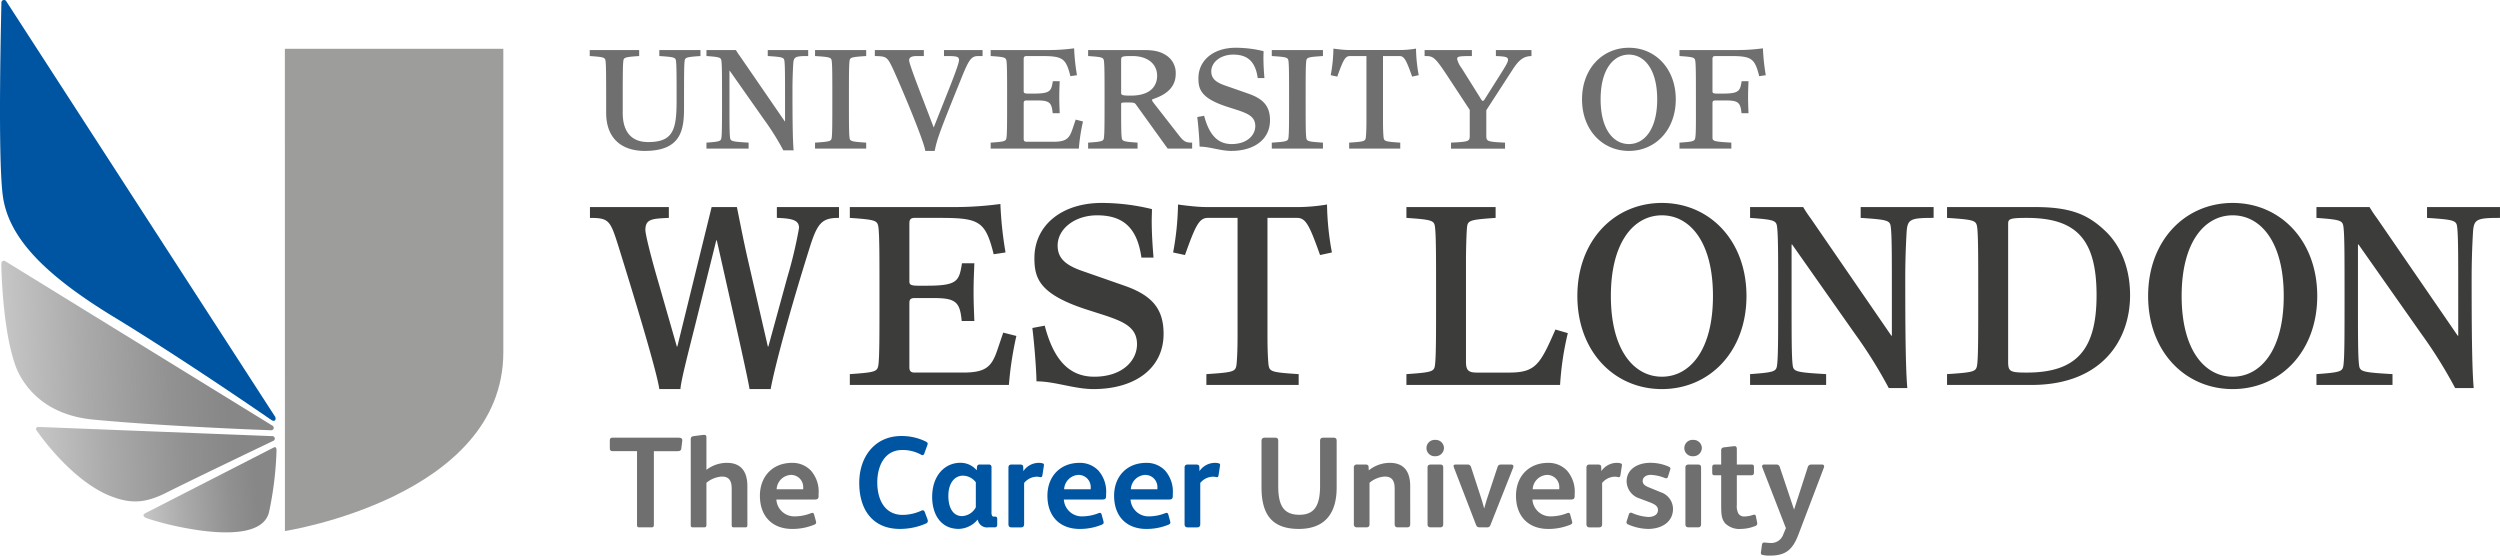
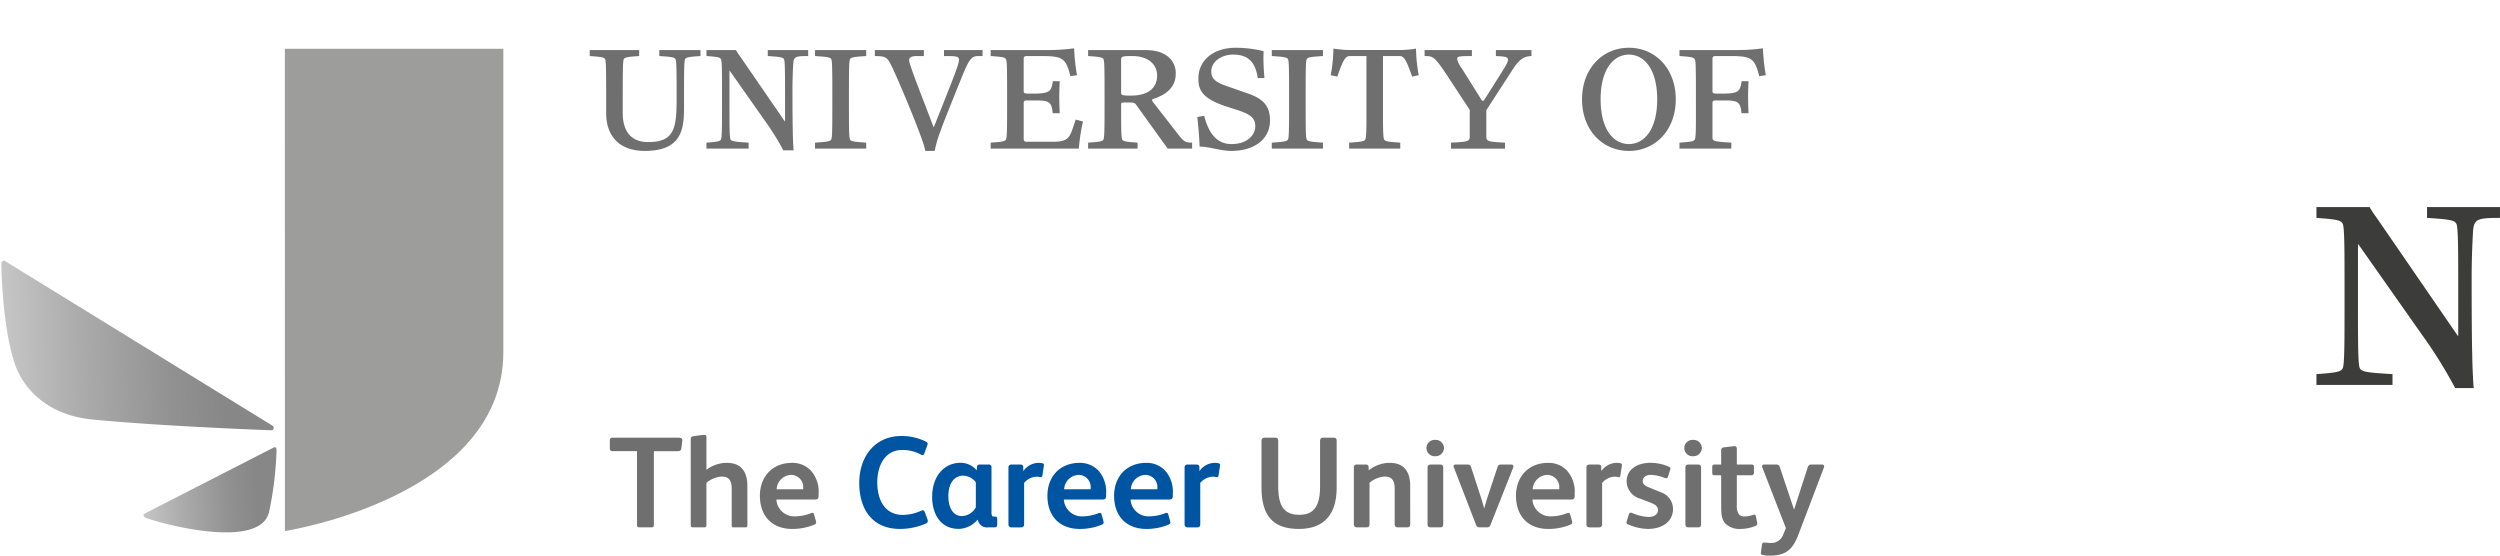
<svg xmlns="http://www.w3.org/2000/svg" xmlns:xlink="http://www.w3.org/1999/xlink" viewBox="0 0 599.008 133.124">
  <defs>
    <linearGradient id="a" x1="30.633" x2="94.543" y1="84.02" y2="84.02" gradientTransform="rotate(-1.966 11.67 947.34)" gradientUnits="userSpaceOnUse">
      <stop offset="0" stop-color="#c6c6c6" />
      <stop offset=".288" stop-color="#ababab" />
      <stop offset=".626" stop-color="#919191" />
      <stop offset=".828" stop-color="#878787" />
    </linearGradient>
    <linearGradient xlink:href="#a" id="b" x1="30.525" x2="87.621" y1="110.653" y2="110.653" gradientTransform="rotate(-2.161 46.658 682.864)" />
    <linearGradient xlink:href="#a" id="c" x1="37.165" x2="70.195" y1="115.152" y2="115.152" gradientTransform="rotate(-4.606 89.504 155.922)" />
  </defs>
  <g data-name="Layer 2">
    <g data-name="Layer 2">
      <path fill="#706f6f" d="M141.3 11.99h11.845v1.438c-3.491.24-3.7.342-3.8 1.267-.137 1.164-.137 3.869-.137 12.427 0 2.671.787 6.916 6.094 6.916 5.991 0 6.813-2.944 6.813-9.928 0-5.546 0-8.251-.137-9.415-.1-.925-.308-1.027-4.006-1.267V11.99h9.86v1.438c-3.491.24-3.7.342-3.8 1.267-.137 1.164-.137 3.869-.137 11.229 0 5.272-.753 10.236-9.414 10.236-5.376 0-9.244-2.84-9.244-9.14 0-8.456 0-11.161-.137-12.325-.1-.925-.308-1.027-3.8-1.267ZM169.269 34.175c3.286-.24 3.492-.342 3.595-1.267.136-1.164.136-3.869.136-9.108s0-7.943-.136-9.107c-.1-.925-.309-1.027-3.595-1.267V11.99h7.053a16.862 16.862 0 0 0 1.027 1.541l10.681 15.542h.068V23.8c0-5.238 0-7.943-.137-9.107-.1-.925-.307-1.027-4.005-1.267V11.99h9.688v1.438c-3.183 0-3.492.172-3.594 2.055-.1 1.779-.171 3.9-.171 5.716 0 6.608.034 12.121.273 14.825h-2.464a61.208 61.208 0 0 0-4.485-7.19l-8.354-11.88h-.068V23.8c0 5.237 0 7.942.137 9.106.1.925.307 1.027 4.45 1.267v1.438h-10.1ZM195.287 34.175c3.7-.24 3.9-.342 4.006-1.267.136-1.164.136-3.869.136-9.106s0-7.943-.136-9.107c-.1-.925-.309-1.027-4.006-1.267V11.99h12.256v1.438c-3.7.24-3.9.342-4 1.267-.137 1.164-.137 3.869-.137 9.107s0 7.942.137 9.106c.1.925.308 1.027 4 1.267v1.438h-12.256ZM209.614 11.99h11.742v1.438h-1.643c-1.609 0-1.884.514-1.884 1.027 0 .685 1.679 5.136 3.425 9.655l2.464 6.436 2.705-6.813c1.541-3.868 3.355-8.388 3.355-9.346 0-.89-.548-.959-3.595-.959V11.99h9.244v1.438h-.993c-1.575 0-2.191.651-3.834 4.69-5.478 13.524-6.06 15.1-6.642 18.042H221.7c-.274-2.361-6.061-16.056-7.772-19.719-1.37-2.91-1.609-2.944-4.313-3.013ZM237.369 34.175c3.493-.24 3.664-.342 3.8-1.267.137-1.164.137-3.869.137-9.106s0-7.943-.137-9.107c-.137-.925-.308-1.027-3.8-1.267V11.99h14.14a45.493 45.493 0 0 0 5.854-.411 49.646 49.646 0 0 0 .684 6.437l-1.574.239c-1.1-4.382-1.883-4.827-7.121-4.827h-3.39c-.479 0-.684.206-.684.685v7.7c0 .445.1.616 1.2.616h1.061c4.108 0 4.348-.582 4.725-2.978h1.643c-.034 1.129-.1 2.191-.1 3.834 0 1.369.068 2.876.1 3.834h-1.677c-.24-2.465-.719-3.047-3.664-3.047h-2.6c-.445 0-.684.137-.684.617v8.592c0 .48.205.685.684.685h6.434c3.012 0 3.8-.753 4.553-2.978l.788-2.328 1.746.445a45.646 45.646 0 0 0-.994 6.5h-21.124ZM260.717 34.175c3.492-.24 3.7-.342 3.8-1.267.138-1.164.138-3.869.138-9.106s0-7.943-.138-9.107c-.1-.925-.307-1.027-3.8-1.267V11.99h13.214c2.74 0 4.143.376 5.547 1.3a5 5 0 0 1 2.225 4.45c0 4.965-5.684 5.855-5.684 6.164 0 .17.1.376.446.821l5.683 7.292c1.438 1.849 1.781 2.157 3.492 2.157v1.438h-5.854l-7.669-10.648c-.273-.342-.514-.41-1.952-.41-1.4 0-1.539.034-1.539.376 0 6.094.034 7.053.137 7.977s.307 1.027 3.8 1.267v1.438h-11.846Zm7.909-12.051c0 .616.068.787 2.293.787 5.306 0 6.333-2.841 6.333-4.758 0-2.773-2.191-4.725-5.956-4.725-2.5 0-2.67.1-2.67.959ZM288.514 27.739c1.062 4.039 2.912 6.778 6.575 6.778 3.765 0 5.682-2.156 5.682-4.314 0-2.225-1.746-2.978-4.176-3.8l-2.671-.856c-6.128-2.02-6.779-4.109-6.779-6.779 0-4.382 3.664-7.326 8.936-7.326a27.964 27.964 0 0 1 6.676.821c0 .411-.035 1.027-.035 1.506 0 1.644.1 3.253.24 4.93h-1.609c-.582-4.176-2.635-5.614-5.888-5.614-2.979 0-5.239 1.814-5.239 4.005 0 1.507.788 2.534 3.287 3.39l5.683 1.986c3.664 1.3 5.1 3.115 5.1 6.367 0 4.554-3.764 7.326-9.31 7.326-2.535 0-5.136-1.026-7.566-1.026-.034-1.746-.275-4.828-.548-7.088ZM304.724 34.175c3.7-.24 3.9-.342 4.006-1.267.137-1.164.137-3.869.137-9.106s0-7.943-.137-9.107c-.1-.925-.309-1.027-4.006-1.267V11.99h12.257v1.438c-3.7.24-3.9.342-4.006 1.267-.136 1.164-.136 3.869-.136 9.107s0 7.942.136 9.106c.1.925.307 1.027 4.006 1.267v1.438h-12.257ZM323.263 34.175c3.7-.24 3.867-.342 4-1.267.07-.685.139-1.883.139-3.869V13.428h-3.939c-1.164 0-1.644.993-3.045 4.93l-1.576-.342a37.327 37.327 0 0 0 .651-6.368c.684.1 1.335.171 2.019.24a19.414 19.414 0 0 0 1.987.1h11.776a24.218 24.218 0 0 0 4.006-.342 37.6 37.6 0 0 0 .649 6.368l-1.575.342c-1.4-3.937-1.883-4.93-3.047-4.93h-3.936v15.613c0 1.986.069 3.184.137 3.869.136.925.308 1.027 4 1.267v1.438h-12.246ZM352.154 26.335l-5.579-8.491c-2.911-4.381-3.287-4.416-5.237-4.416V11.99h11.33v1.438c-3.355 0-3.527.137-3.527.753a6.1 6.1 0 0 0 1.1 2.191l4.416 7.053c.239.411.445.753.651.753s.41-.376.65-.753l3.869-6.129c1.2-1.916 1.5-2.533 1.5-2.944 0-.718-.615-.821-2.908-.924V11.99h8.524v1.438c-1.713.069-2.842.651-4.518 3.253l-6.3 9.723V32.5c0 1.369.172 1.471 4.485 1.677v1.438h-12.94v-1.44c4.312-.206 4.484-.308 4.484-1.677ZM390.291 11.443c6.335 0 11.229 5 11.229 12.359s-4.894 12.358-11.229 12.358-11.23-5-11.23-12.358 4.897-12.359 11.23-12.359Zm0 23.074c3.663 0 6.778-3.458 6.778-10.715s-3.115-10.716-6.778-10.716-6.778 3.458-6.778 10.716 3.115 10.715 6.778 10.715ZM402.41 34.175c3.492-.24 3.662-.342 3.8-1.267.172-1.164.137-3.869.137-9.106s0-7.943-.137-9.107c-.139-.925-.309-1.027-3.8-1.267V11.99h14.141a45.448 45.448 0 0 0 5.853-.411 49.629 49.629 0 0 0 .685 6.437l-1.575.239c-1.094-4.382-1.883-4.827-7.12-4.827H411c-.48 0-.685.206-.685.685v7.7c0 .445.1.616 1.2.616h1.062c4.109 0 4.349-.582 4.725-2.978h1.643c-.033 1.129-.1 2.191-.1 3.834 0 1.369.069 2.876.1 3.834h-1.677c-.24-2.465-.718-3.047-3.664-3.047H411c-.446 0-.685.137-.685.617v8.216c0 .925.309 1.027 4.519 1.267v1.438H402.41Z" />
-       <path fill="#3c3c3b" d="M141.357 49.614h18.9v2.594c-4.015.186-5.621.248-5.621 2.9 0 1.112 1.482 6.98 3.212 12.849l4.324 15.072h.123l8.216-33.418h6.054c.864 4.262 1.667 8.462 2.655 12.725l4.757 20.693h.123l4.572-16.678a104.5 104.5 0 0 0 2.779-11.737c0-1.791-1.42-2.285-5.313-2.409v-2.591h14.888v2.594c-4.015 0-5.128 1.112-6.981 6.98-4.818 15.319-8.462 28.846-9.389 34.037h-5.064c-.186-1.36-1.669-8.154-3.275-15.32l-4.571-20.323h-.123l-5.123 20.57c-1.792 7.1-3.4 13.4-3.46 15.073h-5.065c-.555-4.078-5.93-21.806-9.7-33.913-2.038-6.486-2.285-7.1-6.918-7.1ZM203.622 89.642c6.3-.433 6.609-.618 6.857-2.286.247-2.1.247-6.981.247-16.432s0-14.33-.247-16.43c-.248-1.668-.556-1.853-6.857-2.286v-2.594h25.512a82.364 82.364 0 0 0 10.562-.741 89.525 89.525 0 0 0 1.235 11.613l-2.841.432c-1.977-7.907-3.4-8.71-12.848-8.71h-6.116c-.864 0-1.235.371-1.235 1.236v13.9c0 .8.185 1.112 2.162 1.112h1.915c7.413 0 7.845-1.049 8.524-5.374h2.966c-.062 2.038-.186 3.953-.186 6.918 0 2.471.124 5.189.186 6.919h-3.027c-.433-4.448-1.3-5.5-6.61-5.5h-4.695c-.8 0-1.235.247-1.235 1.112v15.5c0 .867.371 1.237 1.235 1.237h11.614c5.436 0 6.856-1.36 8.215-5.374l1.421-4.2 3.15.8a82.4 82.4 0 0 0-1.791 11.737h-38.113ZM250.32 78.029c1.915 7.289 5.25 12.23 11.859 12.23 6.8 0 10.253-3.892 10.253-7.783 0-4.016-3.149-5.373-7.535-6.857l-4.818-1.544c-11.057-3.644-12.231-7.413-12.231-12.231 0-7.906 6.61-13.219 16.123-13.219a50.409 50.409 0 0 1 12.044 1.483c0 .741-.061 1.853-.061 2.718 0 2.965.185 5.868.433 8.895h-2.9c-1.051-7.536-4.756-10.13-10.624-10.13-5.374 0-9.451 3.274-9.451 7.227 0 2.718 1.42 4.571 5.93 6.115l10.254 3.583c6.609 2.348 9.2 5.621 9.2 11.489 0 8.216-6.8 13.22-16.8 13.22-4.57 0-9.266-1.854-13.651-1.854-.061-3.15-.495-8.711-.988-12.787ZM289.05 89.642c6.671-.433 6.979-.618 7.226-2.286.123-1.236.248-3.4.248-6.981V52.208h-7.1c-2.1 0-2.965 1.791-5.5 8.9l-2.841-.617A67.384 67.384 0 0 0 282.254 49a74.3 74.3 0 0 0 3.645.433 34.939 34.939 0 0 0 3.583.185h21.25a43.734 43.734 0 0 0 7.226-.618 67.568 67.568 0 0 0 1.173 11.49l-2.842.617c-2.532-7.1-3.4-8.9-5.5-8.9h-7.1v28.168c0 3.583.123 5.745.246 6.981.248 1.668.558 1.853 7.229 2.286v2.594H289.05ZM336.982 89.642c6.3-.433 6.673-.618 6.857-2.286.248-2.1.248-6.981.248-16.432s0-14.33-.248-16.43c-.184-1.668-.556-1.853-6.857-2.286v-2.594h21.372v2.594c-6.3.433-6.67.618-6.855 2.286-.123 1.3-.246 4.941-.246 7.845v24.337c0 2.1.617 2.595 2.655 2.595h7.6c6.423 0 7.474-1.853 11.18-10.316l2.965.865a71.072 71.072 0 0 0-1.853 12.416h-36.818ZM398.2 48.625c11.429 0 20.261 9.019 20.261 22.3s-8.832 22.3-20.261 22.3-20.26-9.02-20.26-22.3 8.831-22.3 20.26-22.3Zm0 41.634c6.61 0 12.232-6.239 12.232-19.335s-5.625-19.333-12.232-19.333-12.23 6.239-12.23 19.333 5.617 19.335 12.23 19.335ZM419.324 89.642c5.93-.433 6.3-.618 6.485-2.286.246-2.1.246-6.981.246-16.432s0-14.33-.246-16.43c-.186-1.668-.555-1.853-6.485-2.286v-2.594h12.724a30.642 30.642 0 0 0 1.853 2.78l19.274 28.043h.123v-9.513c0-9.45 0-14.33-.246-16.43-.186-1.668-.558-1.853-7.229-2.286v-2.594H463.3v2.594c-5.746 0-6.3.309-6.486 3.706a190.164 190.164 0 0 0-.308 10.316c0 11.922.062 21.866.494 26.747h-4.448a110.618 110.618 0 0 0-8.091-12.972l-15.07-21.434h-.123v12.353c0 9.451 0 14.332.247 16.432.186 1.668.557 1.853 8.03 2.286v2.594h-18.221ZM466.516 89.642c6.672-.433 6.982-.618 7.228-2.286.246-2.1.246-6.981.246-16.432s0-14.33-.246-16.43c-.246-1.668-.556-1.853-7.228-2.286v-2.594h21.126c8.649 0 12.663 1.853 16.679 5.621 3.582 3.336 6.053 8.648 6.053 15.5 0 10.81-6.8 21.5-23.658 21.5h-20.2Zm14.64-3.028c0 2.41.432 2.657 4.446 2.657 11.862 0 16.742-5.374 16.742-18.531 0-13.466-4.88-18.532-16.742-18.532-4.014 0-4.446.248-4.446 1.421ZM534.96 48.625c11.427 0 20.26 9.019 20.26 22.3s-8.833 22.3-20.26 22.3-20.263-9.02-20.263-22.3 8.833-22.3 20.263-22.3Zm0 41.634c6.607 0 12.23-6.239 12.23-19.335s-5.623-19.333-12.23-19.333-12.231 6.239-12.231 19.333 5.62 19.335 12.231 19.335Z" />
      <path fill="#3c3c3b" d="M555.027 89.642c5.93-.433 6.3-.618 6.487-2.286.247-2.1.247-6.981.247-16.432s0-14.33-.247-16.43c-.186-1.668-.557-1.853-6.487-2.286v-2.594h12.726a30.978 30.978 0 0 0 1.851 2.78l19.274 28.043H589v-9.513c0-9.45 0-14.33-.246-16.43-.186-1.668-.556-1.853-7.229-2.286v-2.594h17.482v2.594c-5.745 0-6.3.309-6.485 3.706a190.164 190.164 0 0 0-.308 10.316c0 11.922.06 21.866.494 26.747h-4.448a110.344 110.344 0 0 0-8.09-12.972L565.1 58.571h-.126v12.353c0 9.451 0 14.332.25 16.432.185 1.668.554 1.853 8.029 2.286v2.594h-18.226Z" />
      <path fill="#9d9d9c" d="M68.269 127.24s52.331-8.091 52.331-42.862V11.7H68.254Z" />
-       <path fill="#0055a3" d="M64.944 100.574c-1.071-.734-20.882-14.417-37.821-24.725C9.431 65.073 1.907 56.191.67 46.871-.621 37.15.355 1.056.334.7a.636.636 0 0 1 1.22-.314s64.074 99 64.357 99.447.106 1.479-.967.741Z" />
      <path fill="url(#a)" d="M65.02 103.092H65c-.174 0-25.768-.928-42.7-2.559C6.652 99.03 3.586 87.244 3.442 86.82.545 78.2.286 63.466.319 63.205c.054-.82.659-.8.869-.669l64.123 39.474a.584.584 0 0 1-.291 1.082Z" />
-       <path fill="url(#b)" d="M25.238 118.329C16.138 114 8.99 103.407 8.9 103.335c-.7-.88.116-1.054.39-1.039l55.993 2.204a.585.585 0 0 1 .231 1.113c-.1.051-19.507 9.327-25.972 12.593-5.191 2.544-8.866 2.577-14.304.123Z" />
      <path fill="url(#c)" d="M64.469 122.667c-2.295 9.867-29.23 1.851-29.779 1.274 0 0-.726-.515.052-.932l30.745-15.734c.539-.319.805-.036.767.774a82.438 82.438 0 0 1-1.785 14.618Z" />
      <path fill="#706f6f" d="M163.25 107.449c-.062.53-.4.654-.962.654h-5.618v17.54c0 .593-.126.713-.654.713h-2.73c-.56 0-.654-.12-.654-.684V108.1h-5.805c-.527 0-.713-.218-.713-.744v-1.833c0-.465.218-.654.684-.654h15.707c.807 0 1.025.252.963.782ZM179.075 125.737c0 .465-.094.619-.5.619h-2.732c-.434 0-.527-.12-.527-.619v-8.627c0-1.68-.466-2.923-2.329-2.923a6.326 6.326 0 0 0-3.724 1.491v10.059c0 .465-.124.619-.59.619h-2.67c-.372 0-.5-.154-.5-.556v-20.521c0-.557.25-.714.684-.775 2.266-.311 2.422-.311 2.546-.311.342 0 .528.154.528.589v7.791a8.1 8.1 0 0 1 4.905-1.676c3.476 0 4.905 2.2 4.905 5.558ZM194.279 122.976c.342-.128.651-.188.775.278l.436 1.584a2.408 2.408 0 0 1 .062.368c0 .218-.126.376-.5.531a13.781 13.781 0 0 1-5.214 1c-4.875 0-7.762-3.107-7.762-7.948 0-4.657 3.074-7.887 7.7-7.887a6.086 6.086 0 0 1 4.531 1.863 7.649 7.649 0 0 1 1.833 5.559v.465c0 .744-.25.9-1.025.9h-9.095a4.3 4.3 0 0 0 4.439 4.033 10.706 10.706 0 0 0 3.82-.746Zm-1.831-5.747v-.338a2.916 2.916 0 0 0-2.888-3.106 3.611 3.611 0 0 0-3.476 3.444Z" />
      <path fill="#0055a3" d="M221.805 125.458a15.5 15.5 0 0 1-6.178 1.274c-6.55 0-9.748-4.627-9.748-11.02 0-6.366 3.82-11.241 10.058-11.241a13.02 13.02 0 0 1 5.837 1.3c.373.188.5.345.5.53a1.076 1.076 0 0 1-.093.4l-.714 1.957c-.094.282-.248.4-.434.4a.938.938 0 0 1-.342-.12 9.256 9.256 0 0 0-4.5-1.12c-4.316 0-5.993 3.974-5.993 7.73 0 4.781 2.235 7.823 6.055 7.823a10.968 10.968 0 0 0 4.469-.995 1.358 1.358 0 0 1 .374-.12c.216 0 .372.154.5.466l.621 1.675a1.2 1.2 0 0 1 .092.435c-.009.284-.131.468-.504.626ZM238.934 125.77a.563.563 0 0 1-.622.586h-1.489a2.25 2.25 0 0 1-2.546-1.829h-.062a6.08 6.08 0 0 1-4.5 2.2c-4.378 0-6.365-3.6-6.365-7.64 0-5.371 3.228-8.195 6.706-8.195a5.034 5.034 0 0 1 3.974 1.8l.062-.84a.6.6 0 0 1 .651-.556h2.173a.6.6 0 0 1 .652.684v10.771a1.541 1.541 0 0 0 .188.9.5.5 0 0 0 .372.121h.247c.372 0 .56.127.56.529Zm-5.123-10.216a3.969 3.969 0 0 0-3.074-1.585c-1.893 0-3.508 1.615-3.508 4.875 0 2.606.993 4.815 3.292 4.815a3.934 3.934 0 0 0 3.29-2.111ZM249.822 111.025a.35.35 0 0 1 .31.4c0 .1-.094.684-.372 2.486-.062.373-.249.466-.56.406a3.523 3.523 0 0 0-.837-.1 4.042 4.042 0 0 0-2.98 1.5v9.87c0 .5-.218.774-.745.774h-2.268c-.5 0-.745-.248-.745-.774v-13.511c0-.62.312-.773.778-.773h1.986c.5 0 .776.153.776.586l.032 1a4.466 4.466 0 0 1 3.756-1.987 2.8 2.8 0 0 1 .869.123ZM263.167 122.976c.342-.128.651-.188.775.278l.436 1.584a2.408 2.408 0 0 1 .062.368c0 .218-.124.376-.5.531a13.771 13.771 0 0 1-5.215 1c-4.875 0-7.761-3.107-7.761-7.948 0-4.657 3.074-7.887 7.7-7.887a6.089 6.089 0 0 1 4.532 1.863 7.649 7.649 0 0 1 1.833 5.559v.465c0 .744-.25.9-1.026.9h-9.1a4.3 4.3 0 0 0 4.438 4.033 10.713 10.713 0 0 0 3.826-.746Zm-1.833-5.747v-.338a2.912 2.912 0 0 0-2.886-3.106 3.613 3.613 0 0 0-3.477 3.444ZM279.148 122.976c.342-.128.652-.188.776.278l.435 1.584a2.408 2.408 0 0 1 .062.368c0 .218-.124.376-.5.531a13.78 13.78 0 0 1-5.216 1c-4.875 0-7.761-3.107-7.761-7.948 0-4.657 3.074-7.887 7.7-7.887a6.087 6.087 0 0 1 4.532 1.863 7.649 7.649 0 0 1 1.833 5.559v.465c0 .744-.25.9-1.026.9h-9.1a4.3 4.3 0 0 0 4.438 4.033 10.708 10.708 0 0 0 3.827-.746Zm-1.833-5.747v-.338a2.912 2.912 0 0 0-2.886-3.106 3.613 3.613 0 0 0-3.477 3.444ZM292.027 111.025a.35.35 0 0 1 .308.4c0 .1-.094.684-.372 2.486-.064.373-.252.466-.56.406a3.523 3.523 0 0 0-.837-.1 4.038 4.038 0 0 0-2.979 1.5v9.87c0 .5-.218.774-.747.774h-2.265c-.5 0-.748-.248-.748-.774v-13.511c0-.62.312-.773.778-.773h1.987c.5 0 .777.153.777.586l.03 1a4.467 4.467 0 0 1 3.756-1.987 2.826 2.826 0 0 1 .872.123Z" />
      <path fill="#706f6f" d="M320.266 116.827c0 6.4-3.007 9.905-9.062 9.905-6.55 0-8.942-3.6-8.942-9.968V105.62c0-.53.311-.748.807-.748h2.452c.53 0 .747.218.747.748v10.806c0 4.559 1.18 6.918 5.09 6.918 3.756 0 4.935-2.479 4.935-6.918V105.62c0-.53.282-.748.778-.748h2.452c.53 0 .743.218.743.748ZM337.893 125.552c0 .526-.188.8-.748.8h-2.234c-.56 0-.744-.278-.744-.8v-8.442c0-1.713-.465-2.923-2.363-2.923a6.159 6.159 0 0 0-3.662 1.491v9.9c0 .526-.217.774-.743.774h-2.268a.67.67 0 0 1-.744-.743v-13.533a.675.675 0 0 1 .774-.773h2.02c.436 0 .714.12.744.586l.03.81a8.111 8.111 0 0 1 5.033-1.8c3.474 0 4.9 2.175 4.9 5.558ZM343.906 109.312a1.961 1.961 0 1 1 0-3.909 1.972 1.972 0 0 1 2.077 1.956 2.007 2.007 0 0 1-2.077 1.953Zm1.893 16.27c0 .556-.247.774-.778.774h-2.171c-.559 0-.807-.218-.807-.774v-13.566c0-.526.312-.713.807-.713h2.171c.5 0 .778.153.778.713ZM362.561 112.046l-5.434 13.724a.806.806 0 0 1-.9.586h-1.615c-.466 0-.777-.12-.932-.556l-5.34-13.848a.889.889 0 0 1-.06-.278c0-.251.153-.371.556-.371h2.734a.818.818 0 0 1 .9.619l2.359 7.235c.307.93.586 1.956.773 2.639h.031c.158-.593.465-1.679.747-2.546l2.422-7.3c.155-.529.4-.649.962-.649H362c.4 0 .62.153.62.436a1.376 1.376 0 0 1-.059.309ZM375.436 122.976c.346-.128.654-.188.778.278l.435 1.584a2.485 2.485 0 0 1 .065.368c0 .218-.128.376-.5.531a13.785 13.785 0 0 1-5.217 1c-4.875 0-7.76-3.107-7.76-7.948 0-4.657 3.072-7.887 7.7-7.887a6.077 6.077 0 0 1 4.53 1.863 7.645 7.645 0 0 1 1.833 5.559v.465c0 .744-.248.9-1.022.9h-9.1a4.3 4.3 0 0 0 4.44 4.033 10.682 10.682 0 0 0 3.818-.746Zm-1.829-5.747v-.338a2.915 2.915 0 0 0-2.887-3.106 3.614 3.614 0 0 0-3.479 3.444ZM388.315 111.025a.352.352 0 0 1 .312.4c0 .1-.1.684-.375 2.486-.061.373-.248.466-.557.406a3.544 3.544 0 0 0-.841-.1 4.049 4.049 0 0 0-2.978 1.5v9.87c0 .5-.218.774-.747.774h-2.265c-.5 0-.748-.248-.748-.774v-13.511c0-.62.315-.773.781-.773h1.984c.5 0 .777.153.777.586l.034 1a4.461 4.461 0 0 1 3.756-1.987 2.8 2.8 0 0 1 .867.123ZM394.862 126.732a12.337 12.337 0 0 1-4.781-1.089.525.525 0 0 1-.372-.5.967.967 0 0 1 .059-.279l.5-1.585c.094-.307.249-.435.466-.435a.6.6 0 0 1 .312.064 11.381 11.381 0 0 0 3.91.961c1.367 0 2.3-.619 2.3-1.644 0-.868-.59-1.334-1.863-1.83l-2.45-.931a4.4 4.4 0 0 1-3.2-4.132c0-3.042 2.855-4.439 5.618-4.439a10.834 10.834 0 0 1 4.5.931c.248.124.375.248.375.436a1.226 1.226 0 0 1-.063.309l-.53 1.678a.427.427 0 0 1-.432.342 1.113 1.113 0 0 1-.312-.061 10.162 10.162 0 0 0-3.349-.747c-1.308 0-1.957.713-1.957 1.427 0 .684.341 1.116 1.52 1.581l2.8 1.15a4.253 4.253 0 0 1 2.948 3.973c-.009 3.265-2.833 4.82-5.999 4.82ZM405.69 109.312a1.961 1.961 0 1 1 0-3.909 1.972 1.972 0 0 1 2.076 1.956 2.006 2.006 0 0 1-2.076 1.953Zm1.893 16.27c0 .556-.248.774-.778.774h-2.17c-.56 0-.808-.218-.808-.774v-13.566c0-.526.311-.713.808-.713h2.17c.5 0 .778.153.778.713ZM420 123.377a1.527 1.527 0 0 1 .342-.063c.187 0 .311.1.375.376l.308 1.55a.633.633 0 0 1-.435.778 9.4 9.4 0 0 1-3.475.714 4.815 4.815 0 0 1-3.725-1.308c-.962-1.085-.992-2.358-.992-4.623v-6.922h-1.461c-.589 0-.683-.128-.683-.777v-1.18c0-.372.183-.619.559-.619h1.585v-3.389c0-.525.278-.679.774-.743l2.388-.278c.406 0 .59.219.59.683v3.724h3.512c.372 0 .59.12.59.525v1.457a.567.567 0 0 1-.624.594h-3.478v7.106a3.707 3.707 0 0 0 .406 2.111 1.6 1.6 0 0 0 1.457.653 6.13 6.13 0 0 0 1.987-.369ZM437.006 112.046l-6.118 16.083c-1.4 3.692-3.136 5-6.859 5a7.077 7.077 0 0 1-1.648-.154c-.526-.094-.5-.4-.432-.808l.218-1.615c.059-.4.214-.556.555-.556.406 0 .872.091 1.244.091a3.093 3.093 0 0 0 3.354-2.141l.589-1.4-5.652-14.557a.778.778 0 0 1-.06-.248.432.432 0 0 1 .466-.436h2.977a.763.763 0 0 1 .779.525l3.443 10.277 3.261-10.089a.858.858 0 0 1 .931-.713h2.516a.444.444 0 0 1 .5.436 1.426 1.426 0 0 1-.064.305Z" />
    </g>
  </g>
</svg>